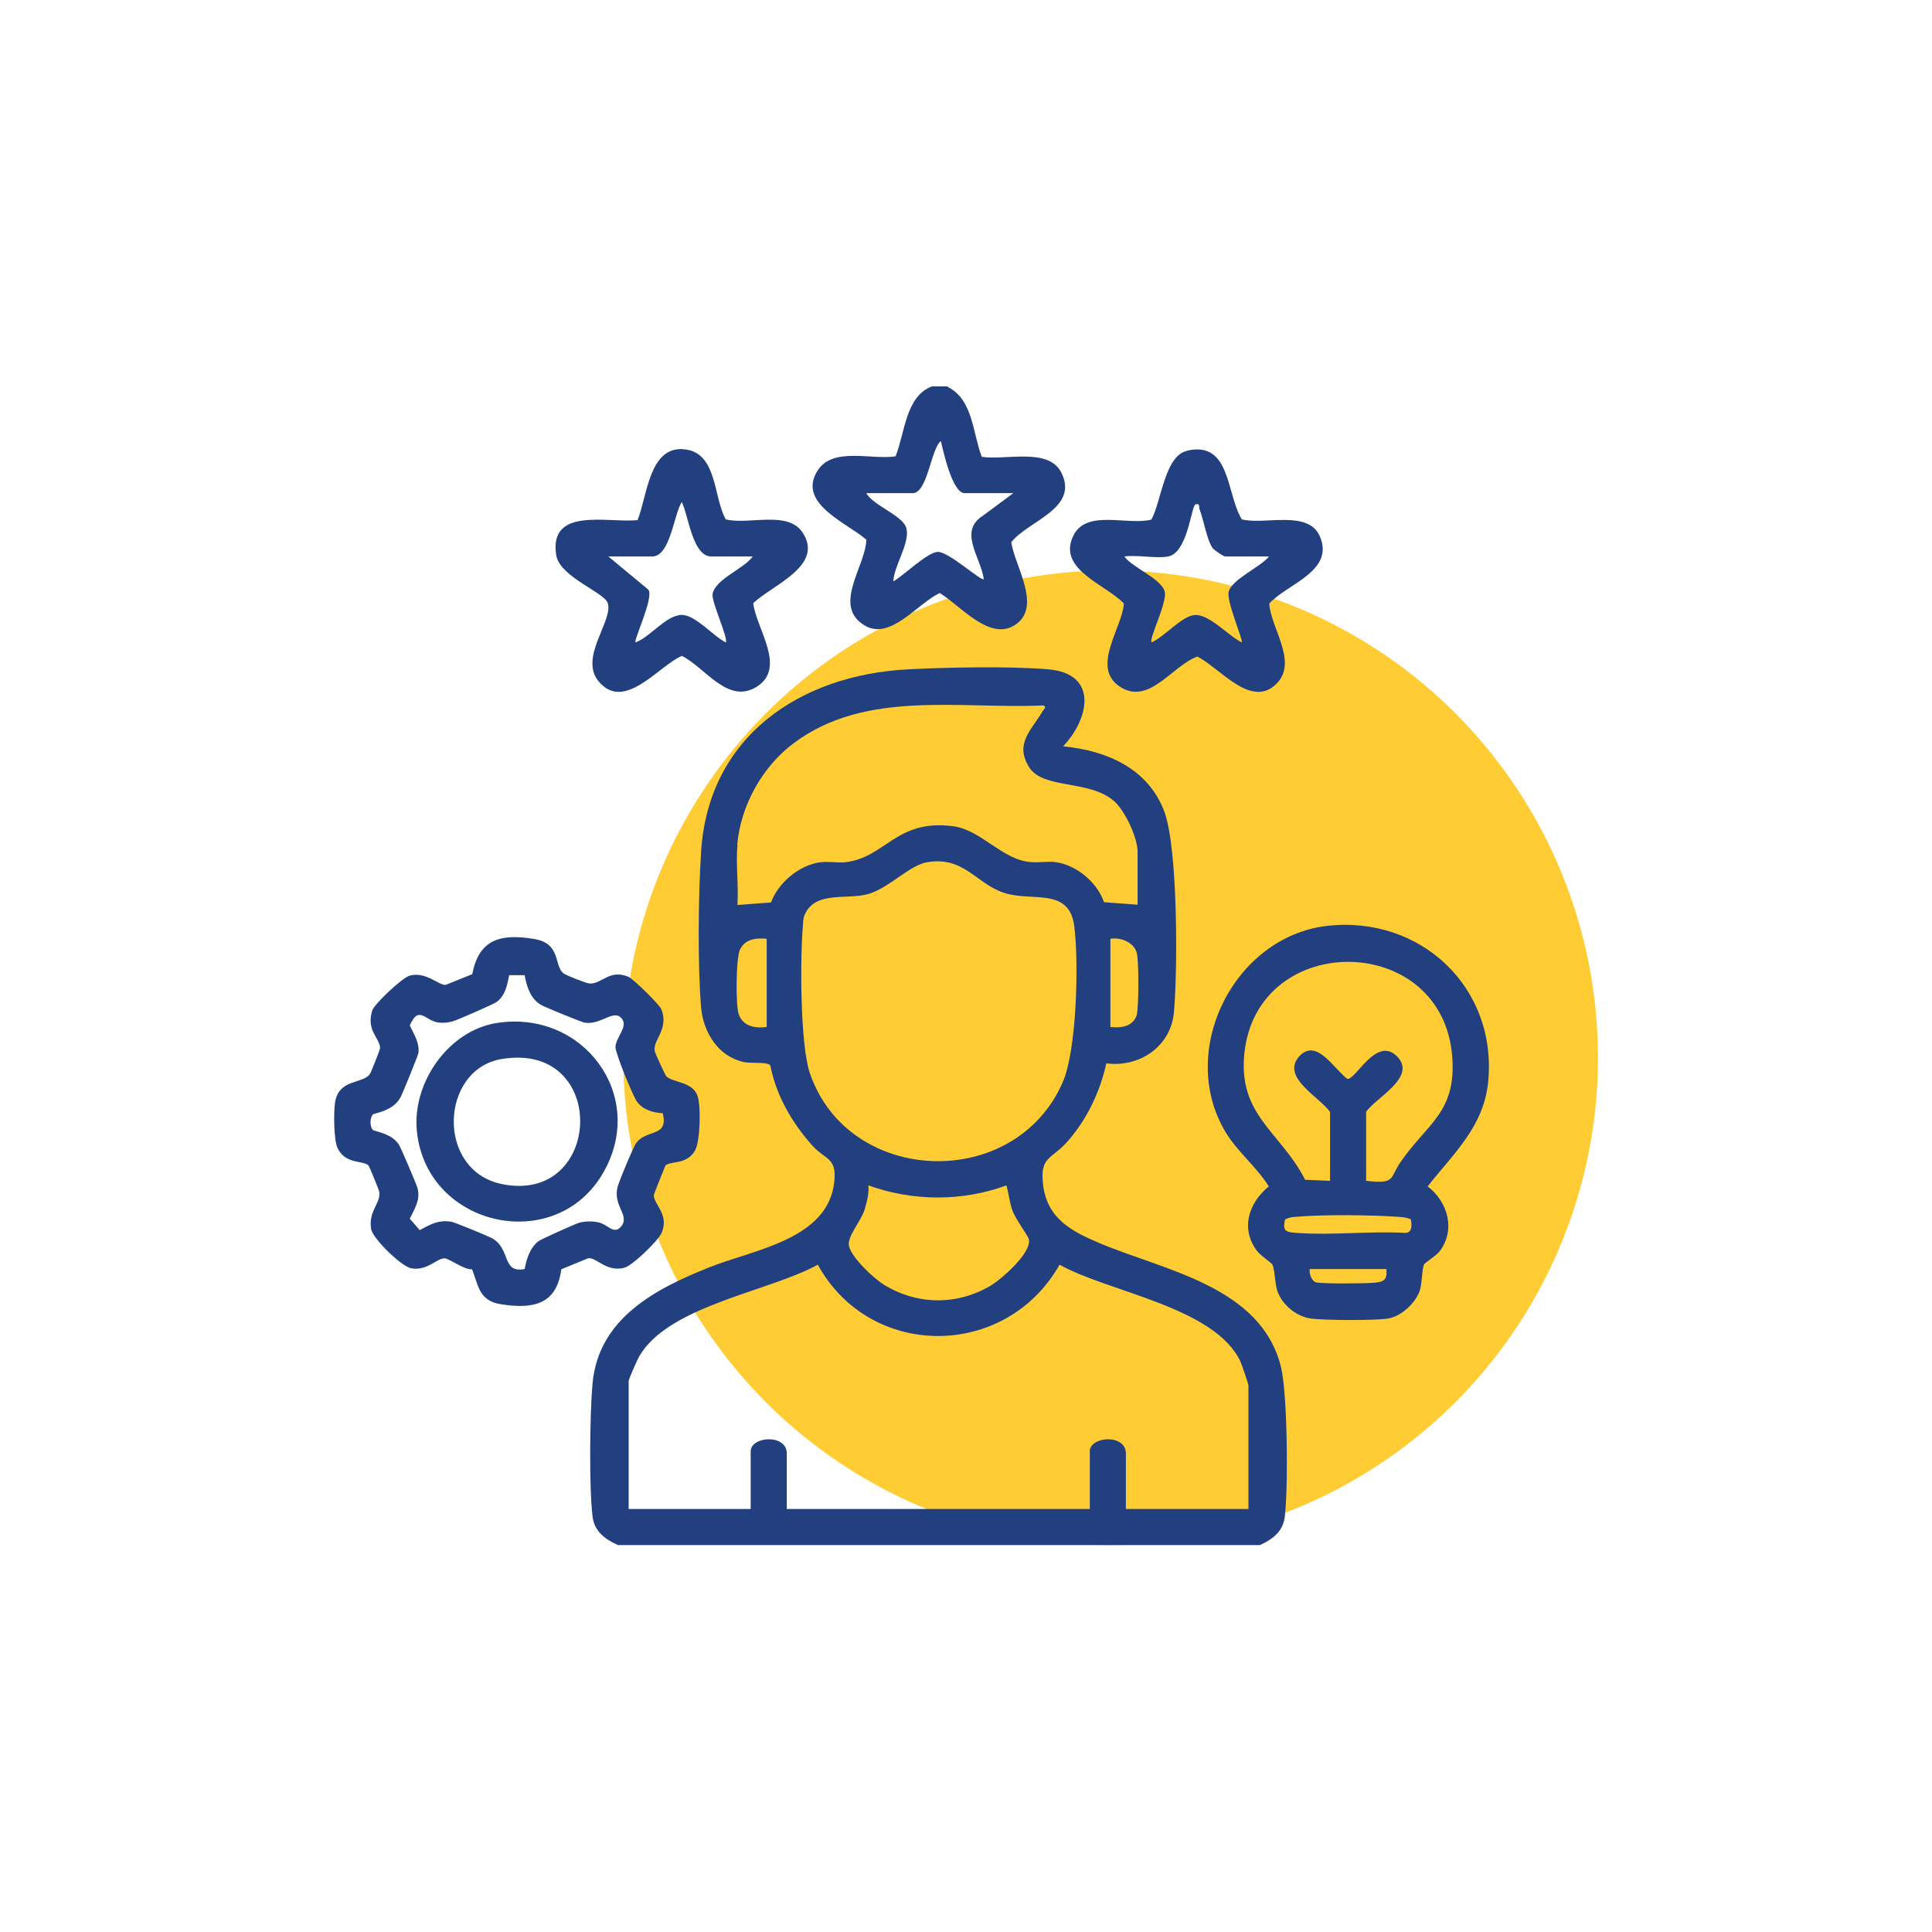
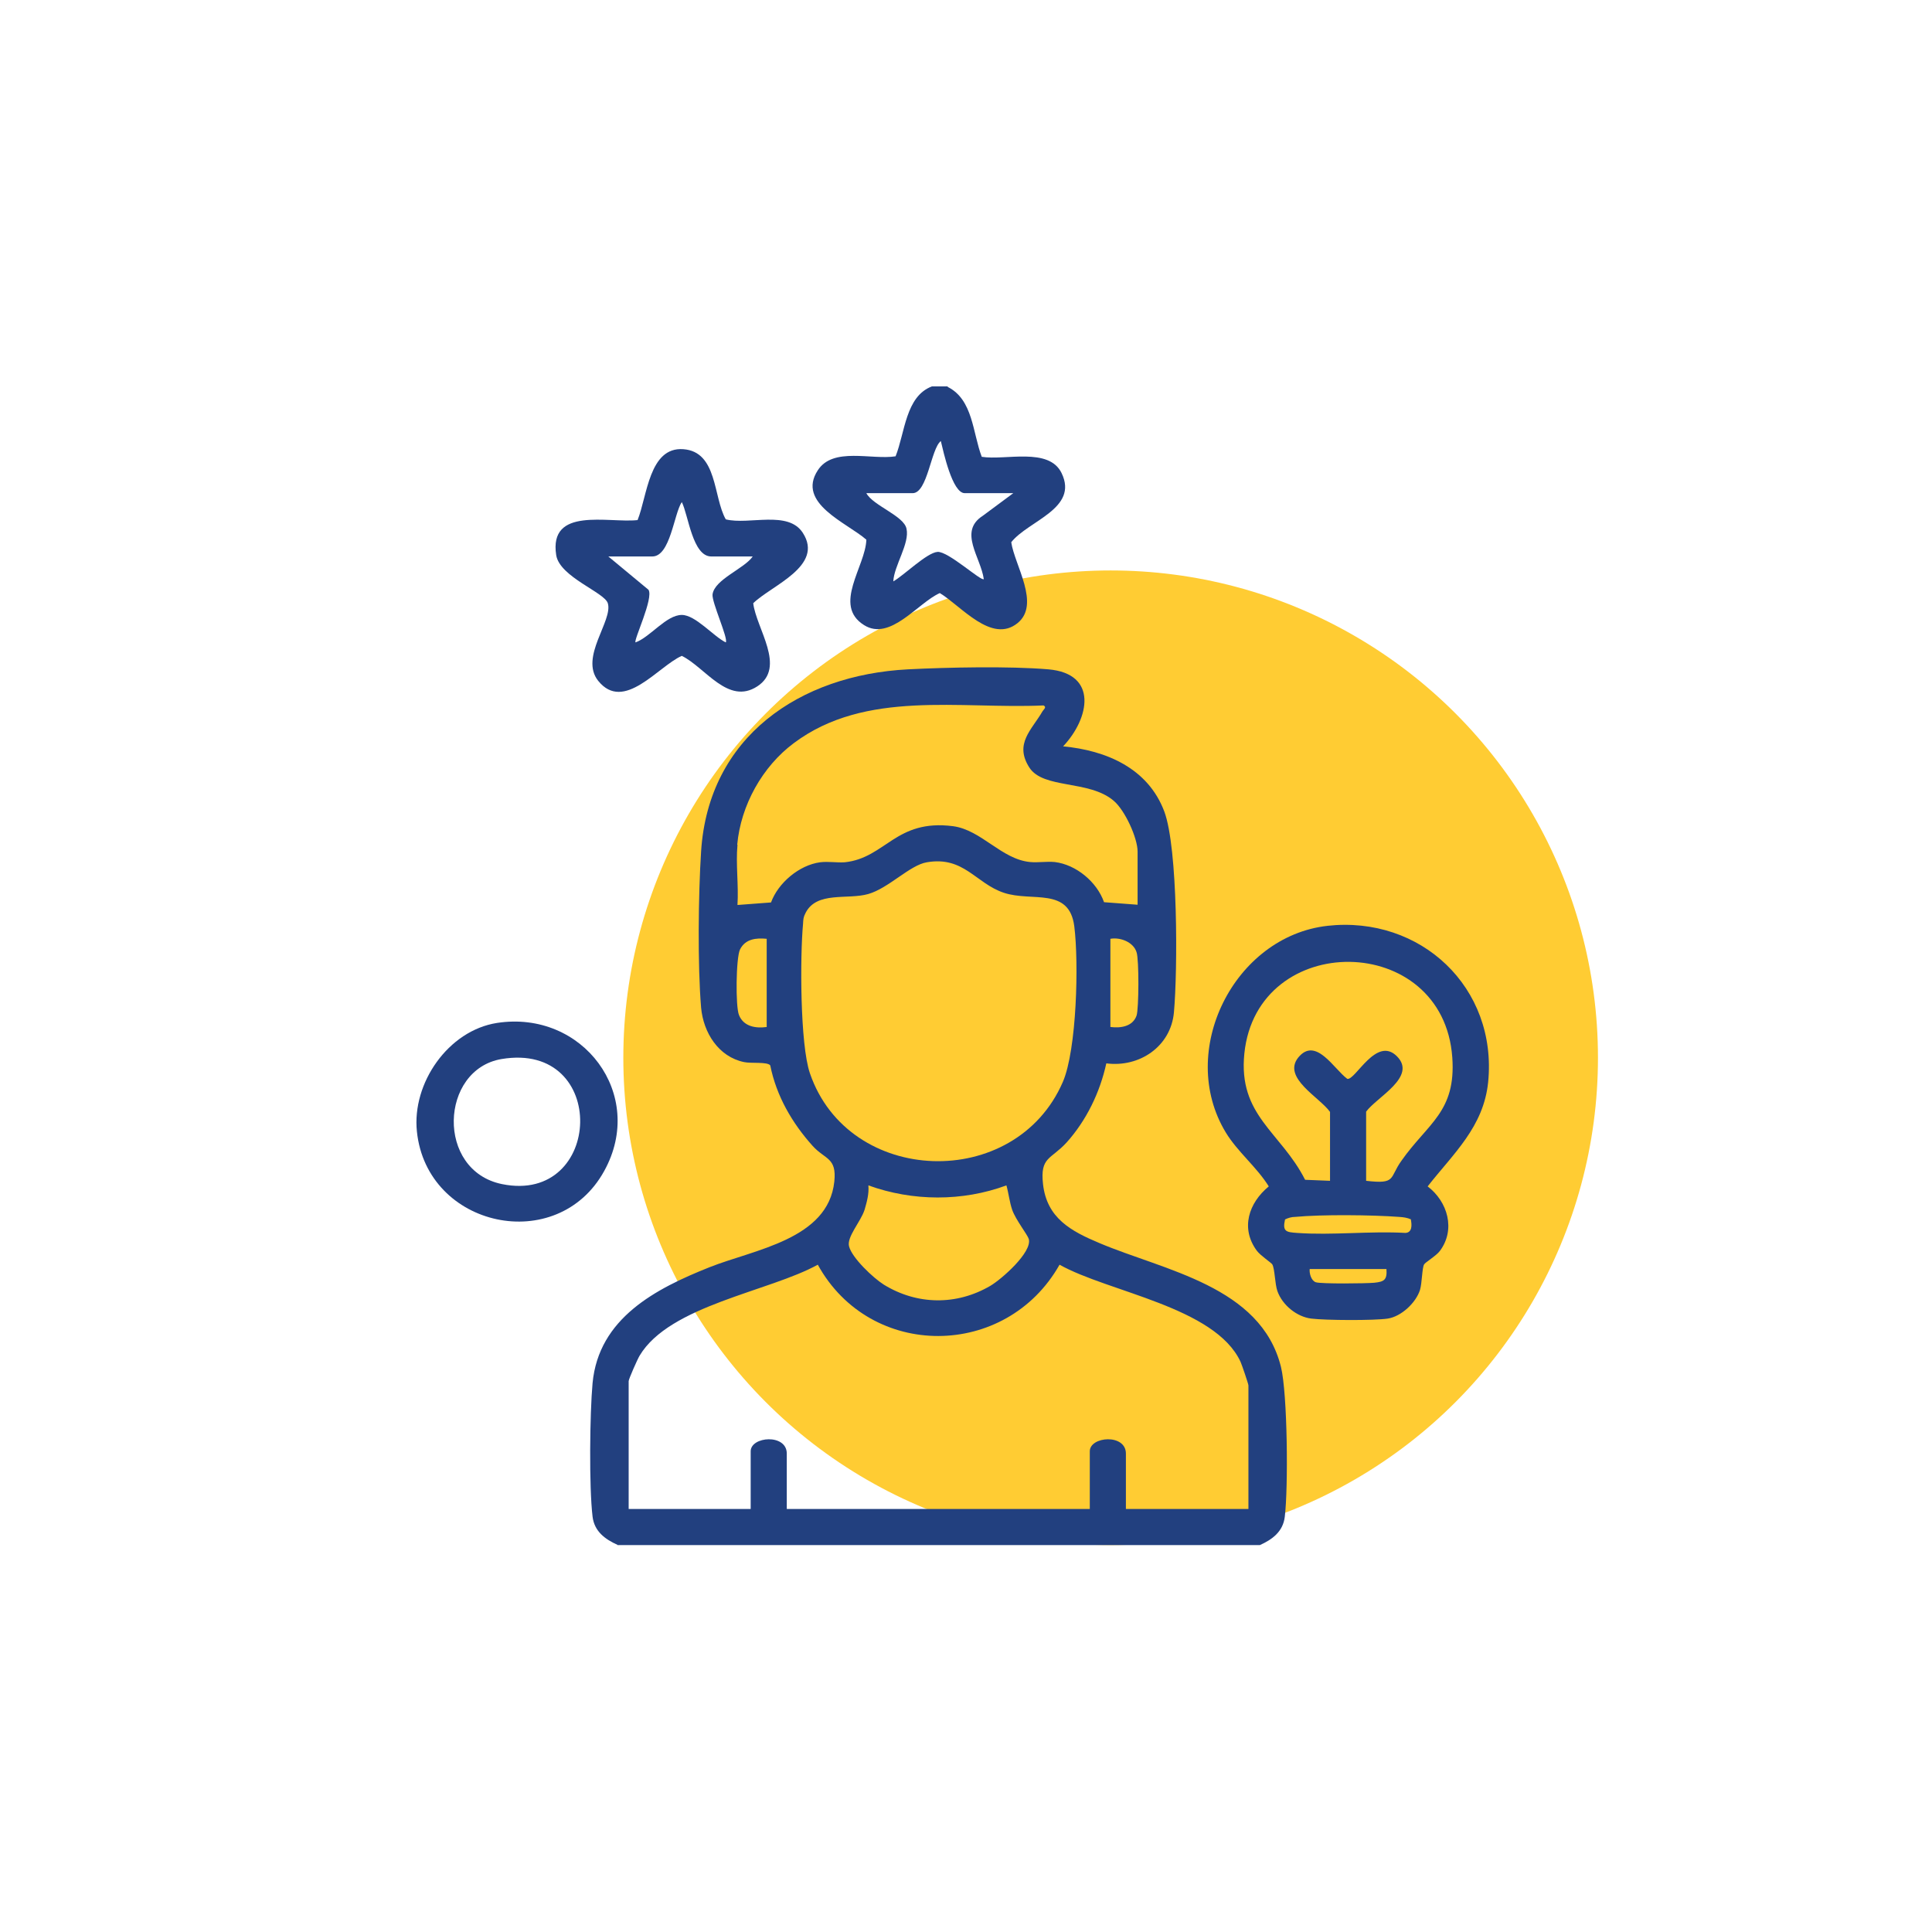
<svg xmlns="http://www.w3.org/2000/svg" id="Layer_1" viewBox="0 0 76 76">
  <defs>
    <style>      .st0 {        fill: #22407f;      }      .st1 {        fill: #fc3;      }    </style>
  </defs>
  <circle class="st1" cx="43.69" cy="41.61" r="19.17" />
  <path class="st0" d="M24.29,60.77c-.49-.22-.91-.53-.98-1.11-.14-1.17-.11-4.04,0-5.25.24-2.56,2.49-3.72,4.6-4.56,1.76-.7,4.67-1.09,4.91-3.37.1-.95-.36-.86-.85-1.4-.81-.9-1.43-1.97-1.67-3.17-.11-.15-.76-.07-1.03-.13-1.01-.21-1.6-1.16-1.69-2.14-.14-1.67-.11-4.45,0-6.15.29-4.51,3.88-6.94,8.14-7.16,1.57-.08,3.98-.13,5.52,0,1.97.17,1.62,1.93.58,3.03,1.7.16,3.34.86,3.98,2.56.54,1.44.53,6.25.38,7.9-.12,1.35-1.36,2.18-2.66,2.01-.25,1.14-.78,2.24-1.56,3.11-.62.68-1.05.56-.93,1.64.15,1.34,1.1,1.85,2.22,2.32,2.55,1.08,6.35,1.69,7.14,4.87.26,1.06.29,4.76.15,5.9-.07.58-.49.89-.98,1.11h-25.27ZM29.01,33.24c-.07.75.05,1.6,0,2.36l1.32-.1c.28-.77,1.11-1.47,1.93-1.58.32-.04.65.02.97,0,1.61-.17,2-1.71,4.26-1.42,1.12.15,1.9,1.3,3.03,1.41.32.03.65-.03.97,0,.84.1,1.66.78,1.94,1.58l1.32.1v-2.09c0-.54-.5-1.63-.94-2-.97-.83-2.77-.45-3.32-1.31-.6-.94.1-1.48.52-2.21.04-.07.18-.16.04-.23-3.29.15-7-.63-9.82,1.48-1.24.92-2.09,2.45-2.23,4h.01ZM36.46,33.92c-.67.11-1.5,1.02-2.31,1.25s-2.02-.12-2.46.74c-.09.17-.09.25-.1.43-.12,1.28-.12,4.74.27,5.88,1.52,4.44,8.08,4.66,9.95.34.55-1.28.63-4.7.45-6.12-.2-1.56-1.66-.95-2.77-1.32s-1.57-1.45-3.03-1.2ZM30.16,36.93c-.41-.04-.84,0-1.05.42-.16.33-.18,2.25-.04,2.58.18.45.65.53,1.09.47v-3.47ZM43.69,40.4c.4.05.87-.02,1.02-.45.09-.27.1-2.2,0-2.49-.12-.4-.64-.6-1.03-.53v3.47h0ZM39.59,46.63c-1.73.64-3.69.63-5.43,0,.03.33-.06.65-.15.96-.15.47-.71,1.07-.61,1.44.12.46.95,1.24,1.36,1.5,1.31.81,2.87.83,4.2.05.44-.26,1.65-1.32,1.51-1.84-.05-.17-.51-.75-.65-1.14-.11-.32-.14-.65-.23-.97ZM49.11,59.35v-4.85c0-.06-.26-.82-.31-.93-1-2.16-5.2-2.74-7.12-3.82-2.1,3.72-7.44,3.76-9.51,0-1.92,1.06-5.83,1.6-7.01,3.58-.08.13-.43.92-.43,1v5.03h4.8v-2.27c0-.59,1.42-.7,1.42.09v2.18h11.92v-2.27c0-.59,1.42-.7,1.42.09v2.18h4.82Z" />
  <path class="st0" d="M37.28,15.22c1,.5.98,1.81,1.34,2.75.93.15,2.64-.39,3.14.64.68,1.4-1.31,1.87-1.98,2.72.13.9,1.16,2.44.25,3.18-1.02.83-2.23-.68-3.06-1.18-.86.38-1.95,1.91-2.98,1.26-1.25-.78.06-2.31.09-3.36-.75-.66-2.76-1.43-1.91-2.73.6-.93,2.12-.4,3.06-.55.37-.92.39-2.36,1.43-2.75h.62v.02ZM39.86,19.4h-1.91c-.49,0-.84-1.64-.94-2.05-.39.3-.52,2.05-1.11,2.05h-1.82c.26.49,1.48.89,1.58,1.4.13.58-.49,1.45-.52,2.07.41-.23,1.32-1.13,1.74-1.16s1.72,1.17,1.82,1.07c-.12-.86-1.01-1.87-.04-2.49,0,0,1.2-.89,1.2-.89Z" />
  <path class="st0" d="M52.21,36.42c3.68-.41,6.7,2.43,6.33,6.15-.18,1.76-1.36,2.8-2.38,4.1.79.6,1.11,1.7.48,2.54-.14.19-.58.45-.62.53-.08.14-.08.73-.16,1-.16.51-.74,1.05-1.27,1.13s-2.45.07-3.01,0-1.13-.52-1.33-1.08c-.1-.28-.1-.87-.2-1.05-.04-.07-.46-.34-.61-.54-.65-.88-.32-1.88.47-2.53-.47-.76-1.23-1.36-1.69-2.12-1.94-3.2.33-7.72,4-8.13h-.01ZM53.74,46.45c1.2.14.9-.11,1.39-.79,1.04-1.48,2.15-1.92,2-4.06-.35-4.96-7.68-5.02-8.18-.16-.25,2.45,1.43,3.08,2.39,4.97l.98.04v-2.71c-.41-.58-1.89-1.34-1.25-2.14.69-.84,1.4.45,1.93.84.32.06,1.14-1.7,1.95-.89s-.8,1.61-1.21,2.18v2.71h0ZM55.51,47.97c-.15-.07-.31-.09-.47-.1-1.08-.08-3.03-.1-4.1,0-.13,0-.27.04-.39.1-.11.48.05.5.47.53,1.38.1,2.88-.08,4.27,0,.27-.02.25-.32.21-.52h0ZM54.54,49.92h-3.02c-.02.17.06.46.24.52.2.07,1.99.05,2.3.02.39-.04.51-.11.48-.54Z" />
-   <path class="st0" d="M26.18,45.84s-.46,1.12-.46,1.18c0,.36.61.75.31,1.47-.13.31-1.15,1.3-1.47,1.38-.71.19-1.12-.44-1.43-.37l-1.05.43c-.18,1.39-1.11,1.57-2.35,1.38-.87-.13-.89-.67-1.16-1.38-.31.03-.9-.43-1.09-.43-.3,0-.69.51-1.31.39-.38-.07-1.51-1.17-1.57-1.54-.12-.71.39-1.03.32-1.46-.01-.08-.39-1.01-.43-1.05-.24-.2-.93-.04-1.22-.7-.14-.32-.15-1.4-.09-1.77.14-.94,1.09-.72,1.37-1.12.05-.07.4-.96.4-1.02,0-.39-.55-.68-.31-1.47.08-.27,1.19-1.3,1.47-1.38.66-.18,1.17.41,1.43.36l1.04-.42c.26-1.4,1.15-1.6,2.45-1.38,1.05.18.75,1.05,1.14,1.35.08.07.91.4,1.03.4.47.02.77-.57,1.51-.27.19.07,1.23,1.1,1.3,1.27.33.8-.36,1.24-.25,1.67.02.09.41.94.45.98.26.25,1,.2,1.22.74.15.38.12,1.81-.09,2.18-.33.56-.91.4-1.16.58ZM20.64,38.36h-.61c-.08.4-.15.8-.5,1.06-.13.09-1.55.71-1.73.76-.19.05-.38.07-.58.04-.5-.08-.75-.69-1.1.12.16.34.39.68.34,1.08-.01.09-.62,1.58-.69,1.72-.24.44-.63.56-1.09.69-.14.12-.14.51,0,.63.4.12.78.21,1.02.58.07.11.68,1.54.72,1.68.13.47-.1.81-.3,1.22l.39.45c.43-.23.73-.41,1.24-.33.09,0,1.46.57,1.59.64.77.41.38,1.4,1.3,1.22.07-.4.21-.84.55-1.1.11-.08,1.45-.68,1.59-.72.24-.06.49-.07.74-.02.39.07.62.52.92.16.36-.45-.39-.83-.12-1.63.08-.25.58-1.46.69-1.62.4-.6,1.3-.22,1.06-1.2-.39-.02-.77-.13-1.01-.45-.16-.21-.86-1.93-.85-2.16.03-.39.48-.77.27-1.08-.3-.46-.82.23-1.47.13-.09,0-1.59-.62-1.71-.69-.42-.23-.58-.72-.66-1.17h0Z" />
-   <path class="st0" d="M46.69,17.73c1.73-.4,1.54,1.69,2.16,2.7.89.23,2.62-.39,3.07.67.59,1.37-1.29,1.87-1.99,2.64.05.95,1.13,2.28.3,3.14-1,1.04-2.25-.62-3.13-1.05-.99.35-1.9,1.94-3.05,1.18s.1-2.31.16-3.27c-.72-.76-2.67-1.35-1.97-2.7.53-1.01,2.12-.36,3.05-.6.39-.68.52-2.5,1.39-2.7h.01ZM45.96,21.89c-.48.09-1.22-.07-1.73,0,.31.44,1.48.88,1.59,1.4.09.43-.63,1.84-.52,1.98.51-.22,1.21-1.07,1.73-1.08.58,0,1.3.83,1.82,1.08.06-.08-.6-1.59-.52-1.98.1-.49,1.27-.99,1.59-1.4h-1.73c-.06,0-.41-.24-.48-.32-.23-.3-.36-1.12-.52-1.53-.04-.1.03-.25-.16-.2-.17.05-.3,1.89-1.07,2.05Z" />
  <path class="st0" d="M25.08,20.46c.38-.93.45-2.89,1.8-2.79s1.17,1.88,1.67,2.76c.91.23,2.45-.37,3.03.53.85,1.31-1.24,2.07-1.95,2.77.12,1,1.31,2.52.16,3.27s-2.05-.75-2.97-1.2c-.93.41-2.28,2.24-3.29.98-.74-.93.59-2.36.38-3.05-.13-.43-1.89-1.03-2.03-1.89-.3-1.92,2.04-1.26,3.19-1.38h.01ZM29.63,21.89h-1.65c-.74,0-.9-1.63-1.16-2.14-.31.46-.45,2.14-1.16,2.14h-1.73l1.58,1.31c.21.33-.59,1.98-.51,2.07.58-.21,1.21-1.08,1.82-1.08.54,0,1.24.84,1.73,1.08.11-.14-.56-1.59-.52-1.89.08-.59,1.25-1.01,1.58-1.49h.02Z" />
  <path class="st0" d="M19.55,40.24c3.37-.52,5.88,2.81,4.22,5.82-1.84,3.35-6.98,2.24-7.37-1.55-.2-1.9,1.23-3.97,3.15-4.27ZM19.73,41.66c-2.43.41-2.59,4.39.02,4.92,3.98.81,4.22-5.63-.02-4.92Z" />
</svg>